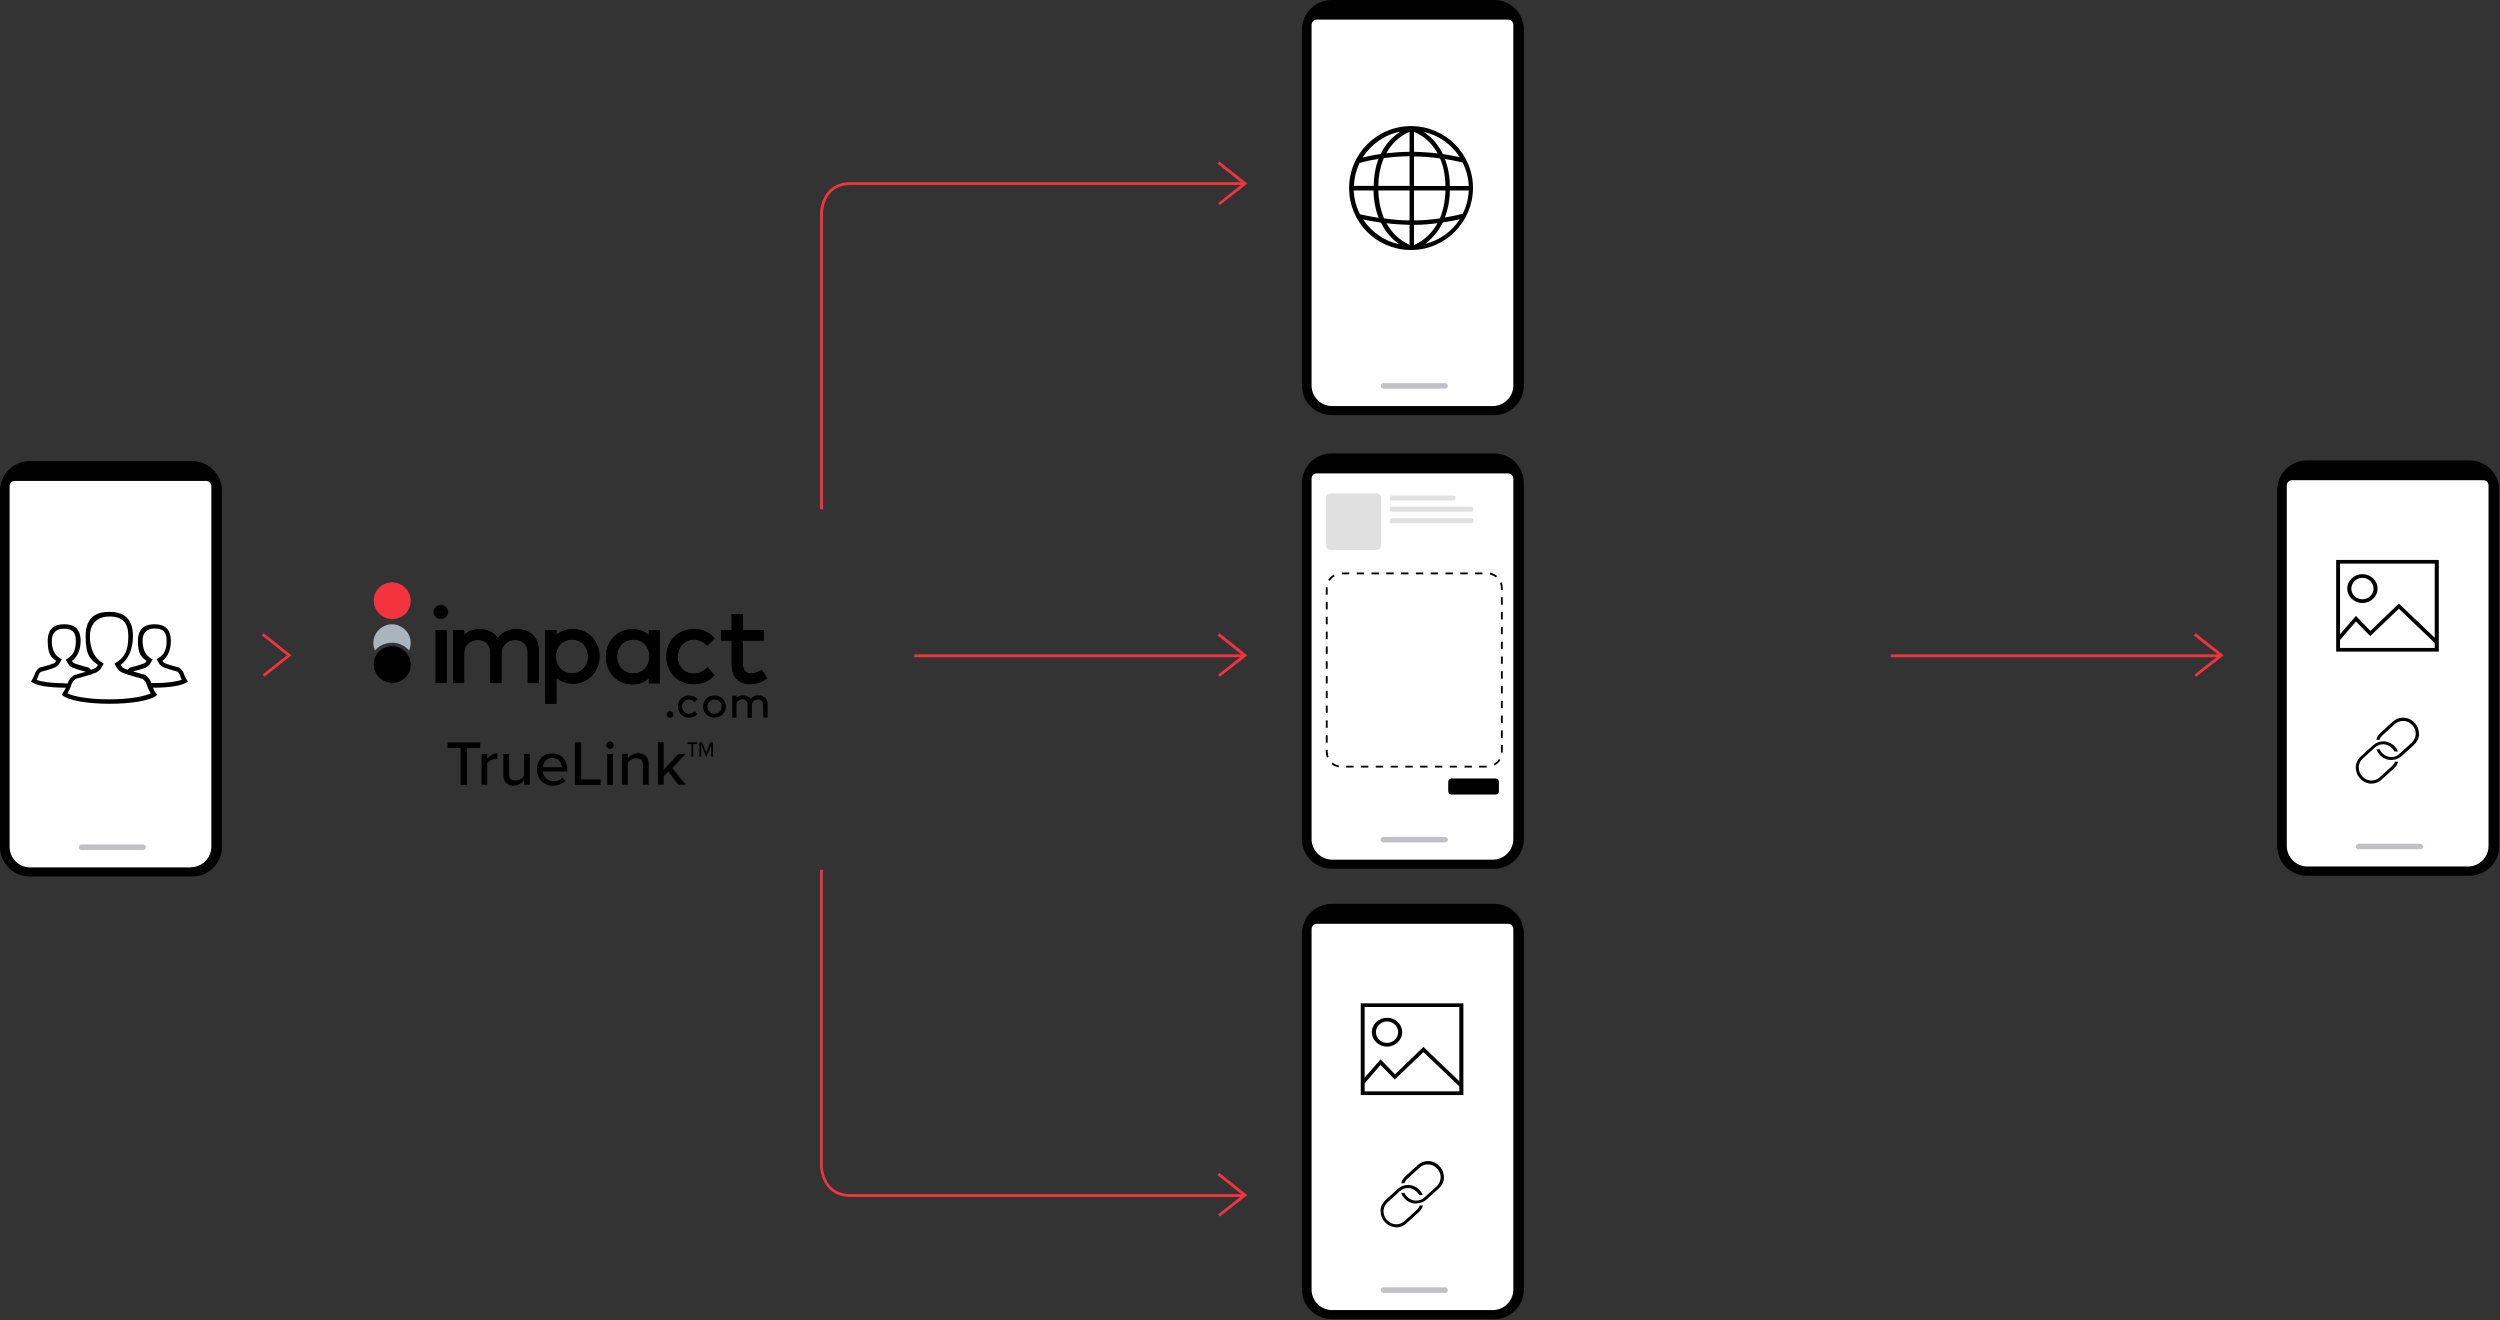
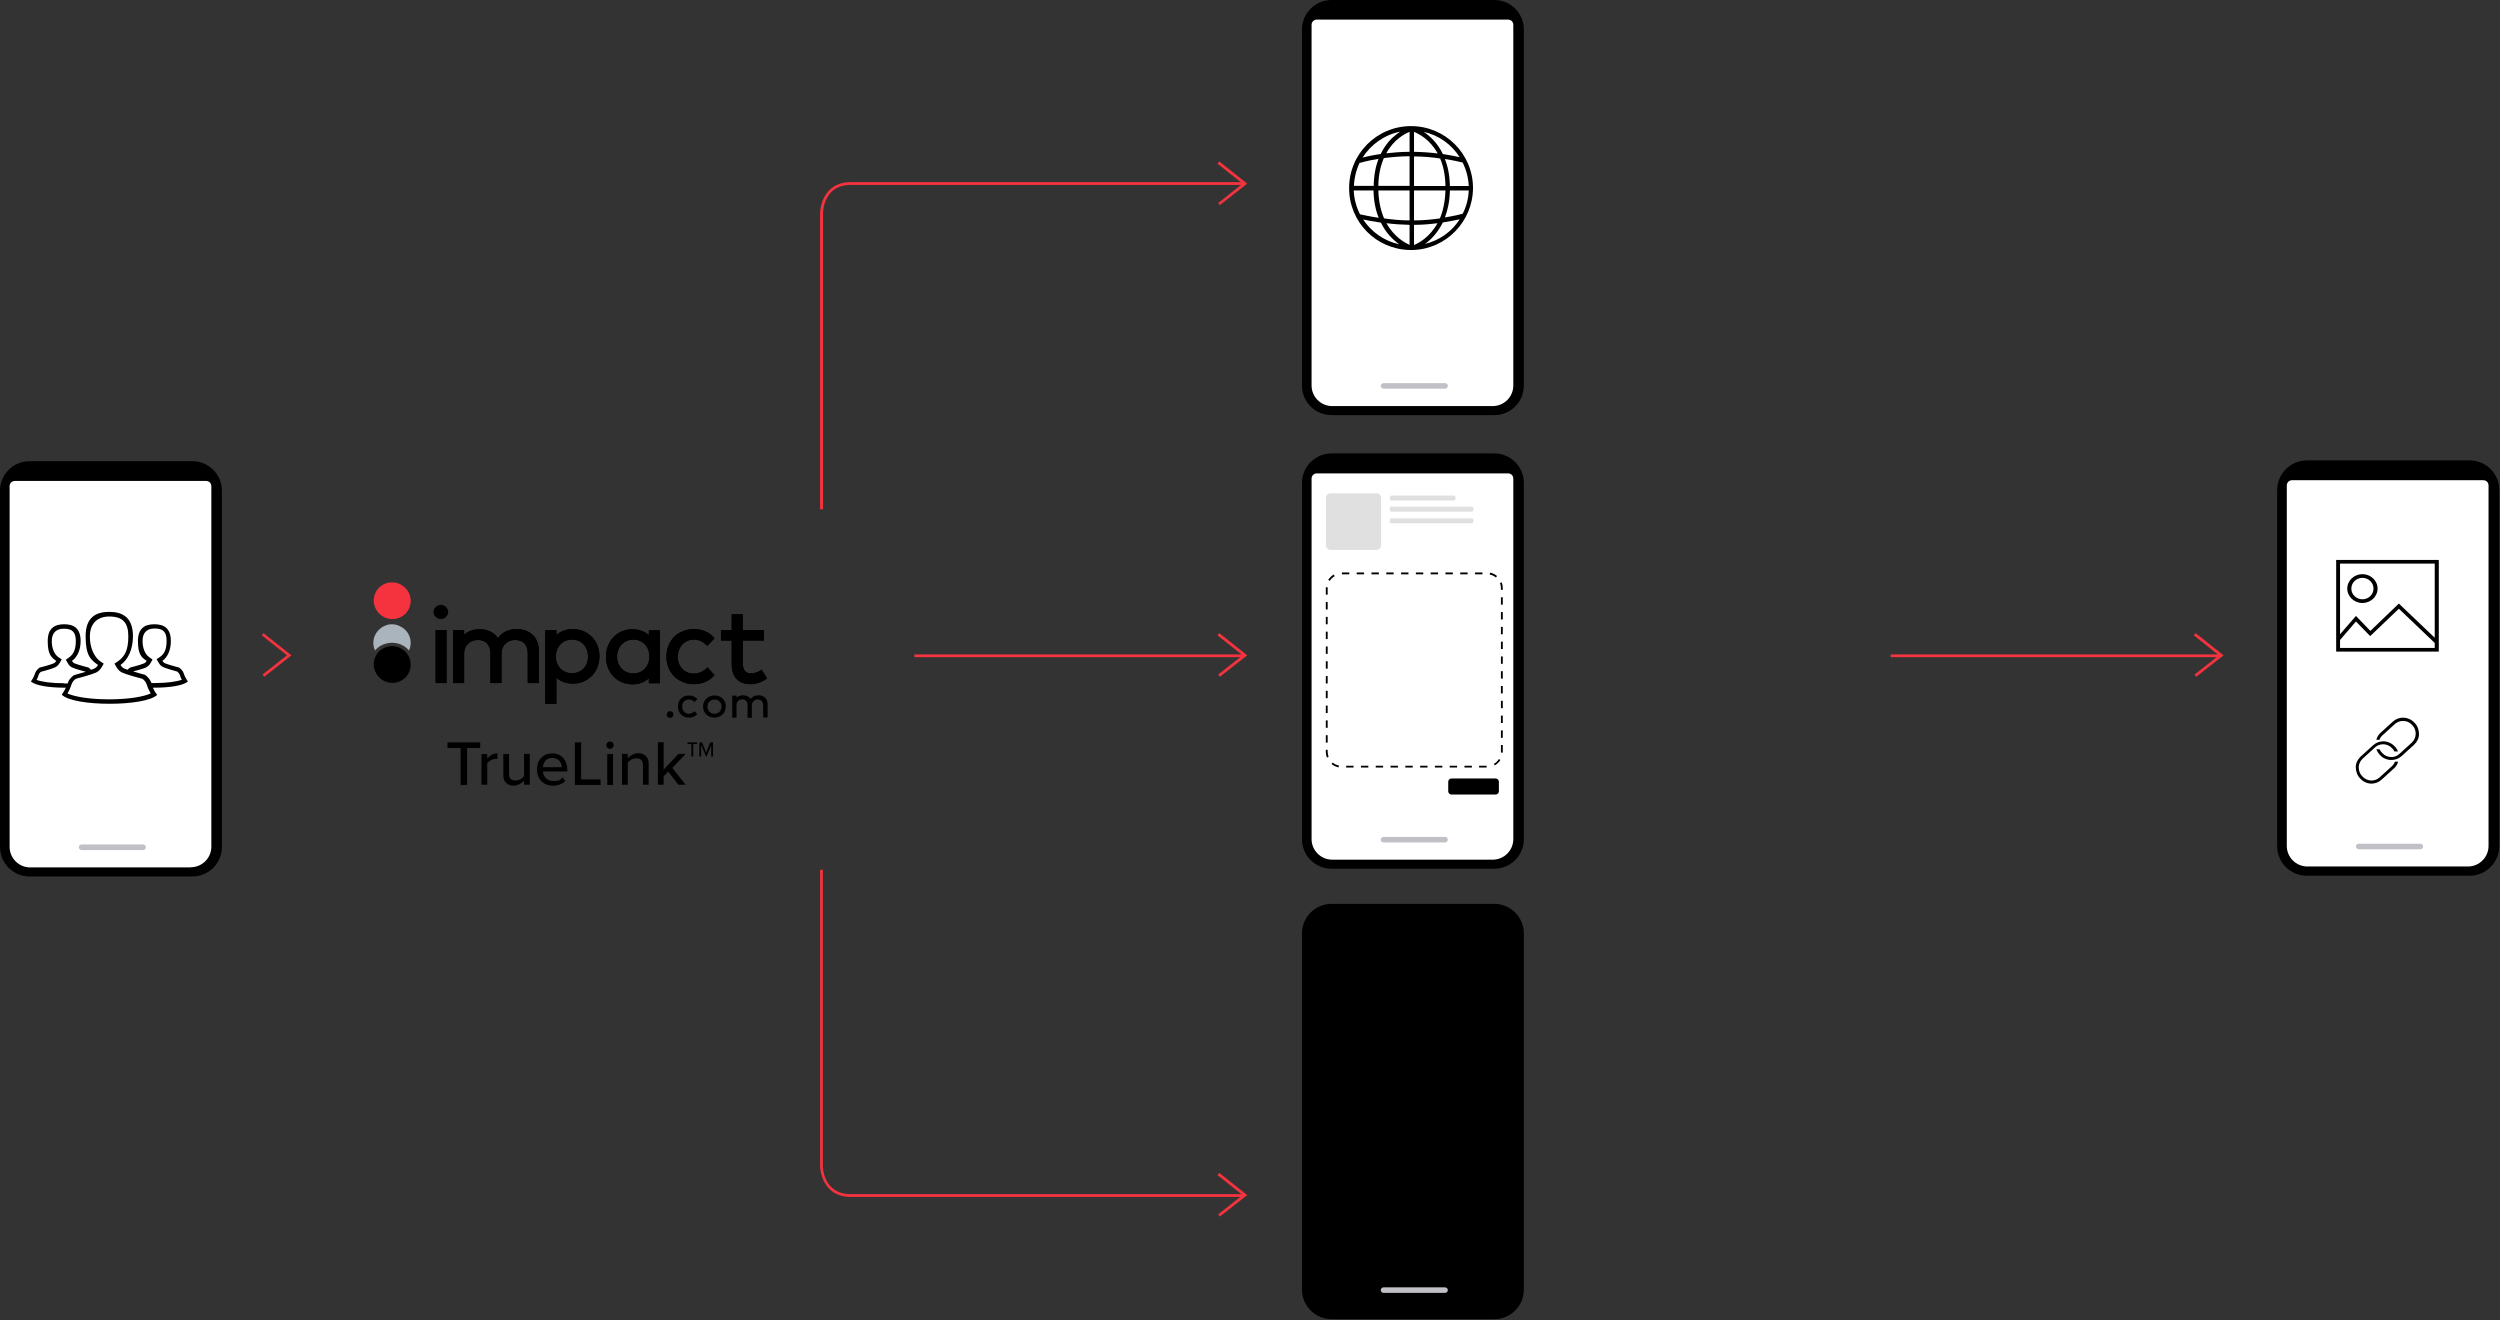
<svg xmlns="http://www.w3.org/2000/svg" version="1.1" id="Layer_1" x="0px" y="0px" viewBox="0 0 1352 714" style="enable-background:new 0 0 1352 714;" xml:space="preserve">
  <rect x="0" y="0" width="1352" height="714" fill="#333333" stroke="none" />
  <style type="text/css">
	.st0{fill:#FFFFFF;}
	.st1{fill:#C0C0C6;}
	.st2{fill:#E0E0E0;}
	.st3{fill:#F5333F;}
	.st4{fill-rule:evenodd;clip-rule:evenodd;}
	.st5{fill:#A9B4BD;}
</style>
  <path d="M104,474H16c-8.8,0-16-7.1-16-16V265.4c0-8.8,7.2-16,16-16h88c8.8,0,16,7.1,16,16V458C120,466.8,112.9,474,104,474z" />
  <path class="st0" d="M103.3,469.1h-87c-6.1,0-11.1-5-11.1-11.1V262.9c0-1.6,1.3-2.8,2.8-2.8h103.5c1.6,0,2.8,1.3,2.8,2.8v195  c0,6.1-5,11.1-11.1,11.1L103.3,469.1z" />
  <path class="st1" d="M77.4,459.7H44.1c-0.8,0-1.5-0.7-1.5-1.5c0-0.8,0.7-1.5,1.5-1.5h33.3c0.8,0,1.5,0.7,1.5,1.5  C78.9,459,78.2,459.7,77.4,459.7z" />
  <path d="M808.1,224.5h-88c-8.8,0-16-7.1-16-16V16c0-8.8,7.2-16,16-16h88c8.8,0,16,7.1,16,16v192.5  C824.1,217.3,817,224.5,808.1,224.5z" />
  <path class="st0" d="M807.4,219.6h-87c-6.1,0-11.1-5-11.1-11.1V13.4c0-1.6,1.3-2.8,2.8-2.8h103.5c1.6,0,2.8,1.3,2.8,2.8v195.1  c0,6.1-5,11.1-11.1,11.1H807.4z" />
  <path class="st1" d="M781.5,210.2h-33.3c-0.8,0-1.5-0.7-1.5-1.5s0.7-1.5,1.5-1.5h33.3c0.8,0,1.5,0.7,1.5,1.5  S782.3,210.2,781.5,210.2z" />
  <path d="M808.1,469.8h-88c-8.8,0-16-7.1-16-16V261.2c0-8.8,7.2-16,16-16h88c8.8,0,16,7.1,16,16v192.6  C824.1,462.6,817,469.8,808.1,469.8L808.1,469.8z" />
  <path class="st0" d="M807.4,464.9h-87c-6.1,0-11.1-5-11.1-11.1v-195c0-1.6,1.3-2.8,2.8-2.8h103.5c1.6,0,2.8,1.3,2.8,2.8v195  c0,6.1-5,11.1-11.1,11.1H807.4z" />
  <path class="st1" d="M781.5,455.6h-33.3c-0.8,0-1.5-0.7-1.5-1.5c0-0.8,0.7-1.5,1.5-1.5h33.3c0.8,0,1.5,0.7,1.5,1.5  C783,454.9,782.3,455.6,781.5,455.6z" />
  <path d="M808.1,713.4h-88c-8.8,0-16-7.2-16-16V504.8c0-8.8,7.2-16,16-16h88c8.8,0,16,7.2,16,16v192.6  C824.1,706.2,817,713.4,808.1,713.4z" />
-   <path class="st0" d="M807.4,708.5h-87c-6.1,0-11.1-5-11.1-11.1v-195c0-1.6,1.3-2.8,2.8-2.8h103.5c1.6,0,2.8,1.3,2.8,2.8v195  c0,6.1-5,11.1-11.1,11.1H807.4z" />
  <path class="st1" d="M781.5,699.2h-33.3c-0.8,0-1.5-0.7-1.5-1.5s0.7-1.5,1.5-1.5h33.3c0.8,0,1.5,0.7,1.5,1.5  S782.3,699.2,781.5,699.2z" />
  <path d="M249.1,404.5H242v-3h17.7v3h-7.1v20h-3.5V404.5z" />
  <path d="M260.4,407.8h3.1v2.5c1.3-1.7,3.2-2.9,5.5-2.9v3.1c-0.3,0-0.7-0.1-1.1-0.1c-1.5,0-3.7,1.2-4.4,2.4v11.6h-3.1V407.8  L260.4,407.8z" />
  <path d="M283.4,422.2c-1.3,1.4-3.4,2.7-5.9,2.7s-5.3-1.8-5.3-5.3v-11.8h3.1v10.7c0,2.8,1.4,3.6,3.5,3.6c2.1,0,3.7-1.1,4.6-2.4v-12  h3.1v16.7h-3.1v-2.3V422.2z" />
  <path d="M298.7,407.4c5,0,8.1,3.9,8.1,9v0.8h-13.2c0.2,2.8,2.3,5.2,5.7,5.2c3.4,0,3.7-0.7,4.9-2l1.5,2c-1.7,1.6-4,2.5-6.7,2.5  c-5,0-8.6-3.5-8.6-8.8C290.4,410.8,293.9,407.4,298.7,407.4L298.7,407.4z M293.6,414.9h10.2c0-2.2-1.5-5-5.1-5  C295.1,409.9,293.8,412.6,293.6,414.9L293.6,414.9z" />
  <path d="M310.8,401.5h3.5v20h10.5v3h-13.9v-23H310.8z" />
  <path d="M327.9,403c0-1.1,0.9-2,2-2s2,0.9,2,2s-0.9,2-2,2S327.9,404.1,327.9,403z M328.4,407.8h3.1v16.7h-3.1V407.8z" />
  <path d="M347.7,413.8c0-2.8-1.4-3.7-3.6-3.7c-2.2,0-3.7,1.2-4.6,2.4v11.9h-3.1v-16.7h3.1v2.4c1.1-1.4,3.3-2.8,5.9-2.8  s5.4,1.9,5.4,5.4v11.7h-3.1V413.8L347.7,413.8z" />
  <path d="M361.4,417.3l-2.5,2.5v4.6h-3.1v-23h3.1v14.8l8-8.5h3.9l-7.2,7.6l7.2,9.1h-3.9l-5.6-7.2L361.4,417.3z" />
  <path d="M374.9,409.1h-1v-6.7h-2.1v-0.9h5.2v0.9h-2.1V409.1L374.9,409.1z M384.7,402.8l-2.6,6.3h-0.3l-2.6-6.3v6.3h-1v-7.6h1.5  l2.2,5.5l2.2-5.5h1.5v7.6h-1v-6.3H384.7z" />
  <path d="M84.9,375.7c-0.4-0.5-1.4-1.9-2.2-3.8c0.3,0,0.6,0,0.9,0c7.8,0,15.7-1.1,18-3.4c-0.3-0.5-1.6-2.2-2.2-4.2  c-0.6-2.1-2.6-3.3-2.6-3.3s-5.7-1.5-7.6-2.3c-0.6-0.3-1-0.8-1.4-1.3c2.8-1.9,4.6-5.8,4.6-10.7c0-7.2-4-9.1-8.9-9.1s-8.9,1.9-8.9,9.1  c0,7.2,1.9,8.8,4.7,10.7c-0.3,0.5-0.7,1-1.3,1.3c-1.9,0.9-7.6,2.3-7.6,2.3s-0.7,0.4-1.4,1.2c-0.7-0.2-1.4-0.5-1.9-0.7  c-0.8-0.4-1.5-1.1-1.9-1.9c4-2.8,6.7-8.4,6.7-15.5c0-10.4-5.8-13.2-12.8-13.2c-7.1,0-12.8,2.8-12.8,13.2s2.7,12.7,6.7,15.5  c-0.4,0.8-1.1,1.5-1.9,1.9c-0.5,0.2-1.1,0.5-1.9,0.7c-0.7-0.8-1.4-1.2-1.4-1.2s-5.7-1.5-7.6-2.3c-0.6-0.3-1-0.8-1.3-1.3  c2.8-1.9,4.7-5.8,4.7-10.7c0-7.2-4-9.1-8.9-9.1s-8.9,1.9-8.9,9.1c0,7.2,1.9,8.8,4.6,10.7c-0.3,0.6-0.8,1.1-1.3,1.3  c-1.9,0.9-7.6,2.3-7.6,2.3s-1.9,1.1-2.6,3.3c-0.6,2-1.8,3.7-2.2,4.2c2.3,2.3,10.2,3.4,18,3.4s0.6,0,0.9,0c-0.9,1.9-1.9,3.3-2.2,3.8  c3.3,3.3,14.6,4.9,25.8,4.9h0.1c11.3,0,22.5-1.6,25.8-4.9H84.9z M36.5,375c0.7-1.2,1.6-2.9,2.1-4.7c0.5-1.7,1.8-2.8,2.4-3.2  c1.8-0.5,8.4-2.2,11-3.4c1.2-0.6,2.2-1.5,3-2.9l1.1-1.9l-1.8-1.2c-3.5-2.5-5.7-7.5-5.7-13.5s3.1-10.7,10.4-10.8  c7.3,0,10.4,3.2,10.4,10.8c0,7.6-2.1,11-5.7,13.5l-1.8,1.2l1.1,1.9c0.8,1.4,1.8,2.3,3,2.9c2.6,1.2,9.2,2.9,11,3.4  c0.6,0.4,1.9,1.5,2.4,3.2c0.5,1.8,1.4,3.4,2.1,4.7c-3.6,1.7-11.7,3.2-22.5,3.2C48.1,378.2,40,376.7,36.5,375L36.5,375z M79,360.9  c1-0.5,1.8-1.2,2.4-2.3l1.1-1.9l-1.8-1.3c-2.3-1.6-3.6-4.9-3.6-8.8s1.8-6.7,6.5-6.7c4.7,0,6.5,1.9,6.5,6.7c0,4.8-1.4,7.2-3.6,8.7  l-1.8,1.2l1.1,1.9c0.6,1.1,1.4,1.9,2.5,2.4c1.8,0.8,6.2,2,7.6,2.4c0.3,0.3,1,0.9,1.3,1.7c0.3,1,0.7,1.9,1.1,2.7  c-2.6,1-7.9,1.8-14.6,1.8c-6.7,0-1.2,0-1.8,0c-0.1-0.3-0.2-0.6-0.4-0.8c0,0,0,0,0-0.1c-1.1-2.4-3.2-3.6-3.2-3.6s-3.2-0.8-6.3-1.8  c1.7-0.4,5.6-1.5,7.2-2.2H79z M34.5,369.5c-6.8,0-12-0.8-14.7-1.8c0.4-0.8,0.8-1.7,1.1-2.7c0.3-0.9,0.9-1.5,1.3-1.7  c1.4-0.4,5.8-1.5,7.6-2.4c1-0.5,1.8-1.2,2.5-2.4l1.1-1.9l-1.8-1.2c-2.3-1.6-3.6-4.9-3.6-8.7c0-3.8,1.8-6.7,6.5-6.7s6.5,1.9,6.5,6.7  c0,4.8-1.4,7.2-3.6,8.8l-1.8,1.3l1.1,1.9c0.6,1.1,1.4,1.9,2.4,2.3c1.7,0.8,5.6,1.8,7.3,2.3c-3.1,0.9-6.3,1.8-6.3,1.8  s-2.1,1.2-3.2,3.6c0,0,0,0,0,0.1c-0.1,0.3-0.2,0.5-0.3,0.8c-0.6,0-1.2,0-1.8,0L34.5,369.5z" />
  <path d="M796.6,101.7c0-18.5-15-33.5-33.5-33.5s-33.5,15-33.5,33.5s14.7,33.2,32.9,33.5c0.2,0,0.3,0,0.3,0s0.2,0,0.3,0  c0.3,0,0.6,0,0.8,0c0,0,0.2,0,0.3,0C782.1,134.6,796.5,119.8,796.6,101.7L796.6,101.7z M732.1,103h10.7c0.1,5.9,1.2,10.8,2.8,14.8  c-4.8-0.7-8.5-1.6-10.1-1.9C733.5,112,732.3,107.7,732.1,103L732.1,103z M735.4,88.1c0,0,3.9-1.2,10.1-2.2  c-1.5,3.9-2.5,8.8-2.6,14.6h-10.7c0.2-4.5,1.3-8.8,3.2-12.7V88.1L735.4,88.1z M794.3,100.6h-10.2C784,94.8,783,90,781.4,86  c4.6,0.7,8,1.5,9.6,1.9C792.9,91.7,794.1,96,794.3,100.6L794.3,100.6z M781.7,100.6h-17v-16c5.2,0,10,0.5,14.1,1.1  C780.5,89.6,781.6,94.5,781.7,100.6L781.7,100.6z M764.7,82.1V71.3c2.7,1.1,8.7,4.2,12.8,11.7C773.7,82.5,769.3,82.2,764.7,82.1z   M762.3,82.1c-4.6,0-8.9,0.4-12.6,0.8c4-7.4,9.9-10.5,12.6-11.6V82.1z M762.3,84.5v16h-16.9c0.1-6.2,1.3-11.1,3-15  C752.4,85,757.1,84.5,762.3,84.5z M745.4,103h16.9v16.2c-4.9,0-9.6-0.5-13.8-1.1C746.8,114.1,745.6,109.2,745.4,103L745.4,103z   M762.3,121.6v10.8c-2.6-1.1-8.4-4.3-12.5-11.7C753.6,121.2,757.9,121.5,762.3,121.6L762.3,121.6z M764.7,121.6  c4.6,0,8.9-0.4,12.7-0.9c-4.2,7.6-10.2,10.8-12.7,11.8V121.6z M764.7,119.2V103h17c-0.2,6.2-1.3,11.1-3,15.1  C774.6,118.7,769.8,119.2,764.7,119.2L764.7,119.2z M784.1,103h10.2c-0.2,4.5-1.3,8.8-3.3,12.6c-0.6,0.2-4.2,1.1-9.6,2  C782.9,113.7,784,108.8,784.1,103L784.1,103z M789.4,85c-2.2-0.5-5.3-1.1-9.1-1.7c-2.9-6-7-9.8-10.4-12  C778.1,73.1,785,78.1,789.4,85L789.4,85z M757.2,71.2c-1.3,0.9-2.8,2-4.3,3.4c-2.1,2-4.4,4.8-6.2,8.7c-4.4,0.6-7.8,1.4-9.8,1.9  C741.4,78.1,748.7,72.9,757.2,71.2L757.2,71.2z M737.2,118.7c2.3,0.5,5.6,1.1,9.6,1.7c2.8,5.8,6.7,9.4,9.9,11.7  C748.6,130.4,741.6,125.4,737.2,118.7z M770.7,131.9c1.1-0.8,2.3-1.8,3.5-3c2-2,4.2-4.8,6.1-8.6c3.9-0.6,7-1.3,9.1-1.7  C785.2,125.2,778.5,130,770.7,131.9z" />
  <path d="M804,415.1h-4.1v-1h4L804,415.1L804,415.1z M796,415.1h-4v-1h4V415.1z M788,415.1h-4v-1h4V415.1z M780,415.1h-4v-1h4V415.1z   M772,415.1h-4v-1h4V415.1z M764,415.1h-4v-1h4V415.1z M756,415.1h-4v-1h4V415.1z M748,415.1h-4v-1h4V415.1z M740,415.1h-4v-1h4  V415.1z M732,415.1h-4v-1h4V415.1z M723.9,415c-1.4-0.3-2.7-0.9-3.8-1.8l0.6-0.8c1,0.8,2.1,1.4,3.4,1.6L723.9,415z M808.4,414  l-0.5-0.9c1.1-0.6,2-1.5,2.7-2.6l0.8,0.5c-0.7,1.2-1.8,2.2-3,2.9V414z M717.6,409.7c-0.4-1-0.6-2-0.6-3.1v-1.1h1v1.1  c0,0.9,0.2,1.8,0.5,2.7L717.6,409.7L717.6,409.7z M812.7,407h-1c0-0.1,0-0.2,0-0.4v-3.7h1v3.7C812.7,406.7,812.7,406.8,812.7,407z   M718,401.6h-1v-4h1V401.6z M812.7,399h-1v-4h1V399z M718,393.6h-1v-4h1V393.6z M812.7,391h-1v-4h1V391z M718,385.6h-1v-4h1V385.6z   M812.7,383h-1v-4h1V383z M718,377.6h-1v-4h1V377.6z M812.7,375h-1v-4h1V375z M718,369.6h-1v-4h1V369.6z M812.7,367h-1v-4h1V367z   M718,361.6h-1v-4h1V361.6z M812.7,359h-1v-4h1V359z M718,353.6h-1v-4h1V353.6z M812.7,351h-1v-4h1V351z M718,345.6h-1v-4h1V345.6z   M812.7,343h-1v-4h1V343z M718,337.6h-1v-4h1V337.6z M812.7,335h-1v-4h1V335z M718,329.6h-1v-4h1V329.6z M812.7,327h-1v-4h1V327z   M718,321.6h-1V318c0-0.1,0-0.3,0-0.4h1c0,0.1,0,0.3,0,0.4v3.7V321.6z M812.7,319h-1v-1c0-0.9-0.2-1.9-0.5-2.7l0.9-0.4  c0.4,1,0.6,2,0.6,3.1V319L812.7,319z M719.1,314.1l-0.8-0.5c0.8-1.2,1.8-2.2,3-2.9l0.5,0.9c-1.1,0.6-2,1.5-2.7,2.6V314.1z   M809,312.3c-1-0.8-2.1-1.3-3.4-1.6l0.2-1c1.4,0.2,2.7,0.9,3.8,1.8L809,312.3z M801.7,310.6h-4v-1h4V310.6z M793.7,310.6h-4v-1h4  V310.6z M785.7,310.6h-4v-1h4V310.6z M777.7,310.6h-4v-1h4V310.6z M769.7,310.6h-4v-1h4V310.6z M761.7,310.6h-4v-1h4V310.6z   M753.7,310.6h-4v-1h4V310.6z M745.7,310.6h-4v-1h4V310.6z M737.7,310.6h-4v-1h4V310.6z M729.7,310.6h-4v-1h4V310.6z" />
  <path d="M808.8,429.7H785c-1,0-1.8-0.8-1.8-1.8v-5.1c0-1,0.8-1.8,1.8-1.8h23.8c1,0,1.8,0.8,1.8,1.8v5.1  C810.6,428.9,809.8,429.7,808.8,429.7z" />
  <path class="st2" d="M744.5,297.4h-25c-1.3,0-2.4-1.1-2.4-2.4v-25.8c0-1.3,1.1-2.4,2.4-2.4h25c1.3,0,2.4,1.1,2.4,2.4V295  C746.9,296.3,745.8,297.4,744.5,297.4z" />
  <path class="st2" d="M786.3,270.7h-33.8c-0.4,0-0.8-0.3-0.8-0.8v-1.1c0-0.4,0.3-0.8,0.8-0.8h33.8c0.4,0,0.8,0.3,0.8,0.8v1.1  C787.1,270.3,786.7,270.7,786.3,270.7z" />
  <path class="st2" d="M795.9,276.7h-43.4c-0.5,0-0.9-0.4-0.9-0.9v-0.9c0-0.5,0.4-0.9,0.9-0.9h43.4c0.5,0,0.9,0.4,0.9,0.9v0.9  C796.8,276.3,796.4,276.7,795.9,276.7z" />
  <path class="st2" d="M795.9,283h-43.4c-0.5,0-0.9-0.4-0.9-0.9v-0.9c0-0.5,0.4-0.9,0.9-0.9h43.4c0.5,0,0.9,0.4,0.9,0.9v0.9  C796.8,282.6,796.4,283,795.9,283z" />
  <path class="st3" d="M142.9,366l-0.9-1.2l13.2-10.4l-13.6-10.8l0.9-1.2l15.1,12L142.9,366z" />
  <path class="st3" d="M659.7,366l-0.9-1.2l13.2-10.4l-13.6-10.8l1-1.2l15.1,12L659.7,366z" />
  <path class="st3" d="M659.7,110.9l-0.9-1.1L672,99.3l-13.6-10.8l1-1.2l15.1,12L659.7,110.9z" />
  <path class="st3" d="M659.7,657.9l-0.9-1.2l13.2-10.4l-13.6-10.8l1-1.2l15.1,12L659.7,657.9z" />
  <path class="st3" d="M445,275.4h-1.5V115.2c0-0.2,0.2-16.7,16.7-16.7h213.1v1.5H460.2c-6.3,0-10.7,2.5-13.2,7.5  c-1.9,3.8-1.9,7.6-1.9,7.7v160.2H445z" />
  <path class="st3" d="M673.3,647.3H460.2c-16.5,0-16.7-16.5-16.7-16.7V470.4h1.5v160.2c0,0.6,0.2,15.2,15.2,15.2h213.1V647.3z" />
  <path class="st3" d="M673.3,353.9H494.5v1.5h178.8V353.9z" />
  <path class="st3" d="M1187.7,366l-0.9-1.2l13.2-10.4l-13.6-10.8l1-1.2l15.1,12L1187.7,366z" />
  <path class="st3" d="M1201.3,353.9h-178.8v1.5h178.8V353.9z" />
  <path d="M735.9,592.2v-49.6h55.5v49.6H735.9z M738,585.9v4.3h51.2v-2.7L769.8,569l-15.5,14.8l-7.7-7.9L738,585.9L738,585.9z   M789.2,584.7v-40.1H738v38.2l8.6-9.9l7.8,8.1l15.4-14.8L789.2,584.7L789.2,584.7z" />
  <path d="M750.1,566c-4.5,0-8.2-3.5-8.2-7.8s3.7-7.8,8.2-7.8s8.2,3.5,8.2,7.8S754.6,566,750.1,566z M750.1,552.4c-3.3,0-6,2.6-6,5.8  s2.7,5.8,6,5.8c3.3,0,6-2.6,6-5.8S753.4,552.4,750.1,552.4z" />
  <path d="M755.2,663.7c-2.3,0-4.6-1-6.1-2.7l-0.3-0.3c-1.5-1.6-2.2-3.8-2.2-6s1.1-4.2,2.7-5.7l6.6-6c1.5-1.4,3.5-2.2,5.6-2.2  s4.6,1,6.1,2.7l0.3,0.3c0.6,0.7,1.2,1.5,1.5,2.5h-1.9c-0.3-0.6-0.5-1-0.9-1.3l-0.3-0.3c-1.2-1.3-2.8-2.1-4.6-2.2c-0.1,0-0.2,0-0.3,0  c-1.7,0-3.2,0.6-4.4,1.7l-6.6,6c-1.3,1.2-2.1,2.8-2.2,4.6c0,1.8,0.5,3.5,1.7,4.8l0.3,0.3c1.2,1.3,2.8,2.1,4.6,2.2c0.1,0,0.2,0,0.3,0  c1.7,0,3.2-0.6,4.4-1.7l6.6-6c0.8-0.7,1.3-1.5,1.7-2.5h1.7c-0.4,1.5-1.2,2.8-2.3,3.7l-6.6,6c-1.5,1.4-3.5,2.2-5.6,2.2L755.2,663.7z" />
  <path d="M765.8,650.9c-2.3,0-4.6-1-6.1-2.7l-0.3-0.3c-0.7-0.8-1.3-1.8-1.7-2.8h1.8c0.3,0.7,0.6,1.2,1.1,1.7l0.3,0.3  c1.2,1.4,3,2.2,4.9,2.2c1.9,0,3.2-0.6,4.5-1.7l6.6-6c1.3-1.2,2.1-2.8,2.2-4.6c0.1-1.8-0.5-3.5-1.7-4.8l-0.3-0.3  c-1.2-1.3-2.8-2.1-4.6-2.2c-0.1,0-0.2,0-0.3,0c-1.7,0-3.2,0.6-4.4,1.7l-6.6,6c-0.8,0.7-1.3,1.5-1.7,2.5h-1.7  c0.4-1.5,1.2-2.8,2.3-3.8l6.6-6c1.5-1.4,3.5-2.2,5.6-2.2c2.1,0,4.6,1,6.1,2.7l0.3,0.3c1.5,1.6,2.2,3.8,2.2,6c0,2.2-1.1,4.2-2.7,5.7  l-6.6,6c-1.5,1.4-3.5,2.2-5.6,2.2L765.8,650.9z" />
  <path d="M1335.6,473.6h-88.1c-8.8,0-16-7.1-16-16V265c0-8.8,7.2-16,16-16h88.1c8.8,0,16,7.1,16,16v192.6  C1351.6,466.4,1344.4,473.6,1335.6,473.6z" />
  <path class="st0" d="M1334.8,468.6h-87c-6.1,0-11.1-5-11.1-11.1v-195c0-1.6,1.3-2.8,2.8-2.8H1343c1.6,0,2.8,1.3,2.8,2.8v195  c0,6.1-5,11.1-11.1,11.1H1334.8z" />
  <path class="st1" d="M1308.9,459.3h-33.3c-0.8,0-1.5-0.7-1.5-1.5c0-0.8,0.7-1.5,1.5-1.5h33.3c0.8,0,1.5,0.7,1.5,1.5  C1310.4,458.6,1309.7,459.3,1308.9,459.3z" />
  <path d="M1263.4,352.4v-49.6h55.5v49.6H1263.4z M1265.5,346.1v4.3h51.2v-2.7l-19.4-18.5l-15.5,14.8l-7.7-7.9L1265.5,346.1  L1265.5,346.1z M1316.7,344.9v-40.1h-51.2V343l8.6-9.9l7.8,8.1l15.4-14.8L1316.7,344.9z" />
  <path d="M1277.6,326.1c-4.5,0-8.2-3.5-8.2-7.8c0-4.3,3.7-7.8,8.2-7.8s8.2,3.5,8.2,7.8C1285.8,322.6,1282.1,326.1,1277.6,326.1z   M1277.6,312.5c-3.3,0-6,2.6-6,5.8c0,3.2,2.7,5.8,6,5.8c3.3,0,6-2.6,6-5.8C1283.6,315.1,1280.9,312.5,1277.6,312.5z" />
  <path d="M1282.6,423.8c-2.3,0-4.6-1-6.1-2.7l-0.3-0.3c-1.5-1.6-2.2-3.8-2.2-6c0-2.2,1.1-4.2,2.7-5.7l6.6-6c1.5-1.4,3.5-2.2,5.6-2.2  s4.6,1,6.1,2.7l0.3,0.3c0.6,0.7,1.2,1.5,1.5,2.5h-1.9c-0.3-0.6-0.6-1-0.9-1.4l-0.3-0.3c-1.2-1.3-2.8-2.1-4.6-2.2c-0.1,0-0.2,0-0.3,0  c-1.7,0-3.2,0.6-4.4,1.7l-6.6,6c-1.3,1.2-2.1,2.8-2.2,4.6c0,1.8,0.5,3.5,1.7,4.8l0.3,0.3c1.2,1.3,2.8,2.1,4.6,2.2c0.1,0,0.2,0,0.3,0  c1.7,0,3.2-0.6,4.4-1.7l6.6-6c0.8-0.7,1.3-1.5,1.7-2.5h1.7c-0.4,1.5-1.2,2.8-2.3,3.7l-6.6,6c-1.5,1.4-3.5,2.2-5.6,2.2H1282.6z" />
  <path d="M1293.2,411c-2.3,0-4.6-1-6.1-2.7l-0.3-0.3c-0.7-0.8-1.3-1.8-1.7-2.8h1.8c0.3,0.7,0.6,1.2,1.1,1.7l0.3,0.3  c1.2,1.4,3,2.2,4.9,2.2c1.9,0,3.2-0.6,4.4-1.7l6.6-6c1.3-1.2,2.1-2.8,2.2-4.6c0.1-1.8-0.5-3.5-1.7-4.8l-0.3-0.3  c-1.2-1.3-2.8-2.1-4.6-2.1c-0.1,0-0.2,0-0.3,0c-1.7,0-3.2,0.6-4.4,1.7l-6.6,6c-0.8,0.7-1.3,1.5-1.7,2.5h-1.7  c0.4-1.5,1.2-2.8,2.3-3.8l6.6-6c1.5-1.4,3.5-2.2,5.6-2.2s4.6,1,6.1,2.7l0.3,0.3c1.5,1.6,2.2,3.8,2.2,6c0,2.2-1.1,4.2-2.7,5.7l-6.6,6  c-1.5,1.4-3.5,2.2-5.6,2.2H1293.2z" />
  <path class="st4" d="M238.5,327.1c-0.5,0-1.1,0.1-1.6,0.3c-0.5,0.2-0.9,0.5-1.3,0.9c-0.4,0.4-0.7,0.8-0.9,1.3  c-0.2,0.5-0.3,1-0.3,1.5c0.1,1,0.5,2,1.3,2.6c0.8,0.7,1.7,1.1,2.7,1.1c1,0,2-0.4,2.7-1.1c0.8-0.7,1.2-1.6,1.3-2.6  c0-0.5-0.1-1.1-0.3-1.5c-0.2-0.5-0.5-0.9-0.9-1.3c-0.4-0.4-0.8-0.7-1.3-0.9C239.6,327.2,239.1,327.1,238.5,327.1z" />
  <path d="M241.5,340.8h-5.9v28.6h5.9V340.8z" />
  <path class="st4" d="M269.3,345.1c2.1-3.1,5.7-4.9,10.1-4.9c7.2,0,12,4.6,12,11.6v17.6h-6v-16c0-4.7-2.5-7.3-6.8-7.3  c-4.4,0-7.4,3.1-7.4,7.4v15.9h-6v-16c0-4.7-2.5-7.3-6.8-7.3c-4.4,0-7.4,3.1-7.4,7.4v15.9h-6v-28.6h6v2.5c2.7-2.6,6.3-3,8.3-3  C263.6,340.2,267.2,342,269.3,345.1z" />
  <path class="st4" d="M309.9,340.2c-3.6,0-6.6,1.1-9,3.2v-2.6h-6v39.8h6v-14.1c2.3,2.1,5.4,3.2,9,3.2c8.2,0,14.3-6.4,14.3-14.8  C324.2,346.6,318,340.2,309.9,340.2z M309.3,364.1c-5.1,0-8.7-3.9-8.7-9.1c0-5.2,3.7-9.1,8.7-9.1c5.1,0,8.7,3.8,8.7,9.1  C318.1,360.3,314.4,364.1,309.3,364.1z" />
  <path class="st4" d="M406.2,364.2c1.7,0,3.6-0.7,5.2-1.7l0.5-0.3l2.9,4.6l-0.5,0.4c-2.5,1.8-5.5,2.8-8.5,2.8  c-6.5,0-10.1-3.9-10.1-10.9v-12.7h-5.8v-5.6h5.8v-8.6h6v8.6h11.4v5.6h-11.4V359C401.8,362.3,403.3,364.2,406.2,364.2z" />
  <path class="st4" d="M362.4,384.6c-0.4,0-0.7,0.1-1,0.3c-0.3,0.2-0.5,0.5-0.7,0.8c-0.2,0.3-0.2,0.7-0.1,1.1c0.1,0.4,0.2,0.7,0.5,0.9  c0.3,0.3,0.6,0.4,0.9,0.5c0.4,0.1,0.7,0,1.1-0.1c0.3-0.2,0.6-0.4,0.8-0.7c0.2-0.3,0.3-0.7,0.3-1c0-0.5-0.2-1-0.5-1.3  C363.3,384.8,362.9,384.6,362.4,384.6z" />
  <path class="st4" d="M372.6,376.1c1.8,0,3.3,0.7,4.4,1.8l0.1,0.2l-1.5,1.6l-0.2-0.2c-0.4-0.4-0.8-0.7-1.3-0.9s-1-0.3-1.6-0.3  c-2.1,0-3.6,1.6-3.6,3.8c0,2.2,1.5,3.9,3.6,3.9c1.1,0,2.1-0.5,2.9-1.2l0.2-0.2l1.5,1.6l-0.1,0.1c-1.1,1.2-2.6,1.8-4.4,1.8  c-3.5,0-6-2.5-6-6C366.6,378.6,369.1,376.1,372.6,376.1z" />
  <path class="st4" d="M386.4,376.1c-3.5,0-6.2,2.6-6.2,6s2.6,6,6.2,6c3.5,0,6.1-2.6,6.1-6C392.6,378.7,390,376.1,386.4,376.1z   M386.4,386c-2.2,0-3.8-1.6-3.8-3.9c0-2.2,1.6-3.8,3.8-3.8c2.2,0,3.8,1.6,3.8,3.8C390.2,384.3,388.6,386,386.4,386z" />
  <path class="st4" d="M412.7,381.4c0-1.9-1-3.1-2.9-3.1s-3.1,1.3-3.2,3.1v6.8h-2.3v-6.9c0-1.9-1-3.1-2.9-3.1c-1.5,0-3.1,1-3.1,3.1  v6.8h-2.3v-11.9h2.3v1l0.6-0.4c0.9-0.5,1.9-0.8,2.9-0.8c1.6,0,3,0.6,3.9,1.6l0.3,0.4l0.3-0.4c0.9-1.1,2.3-1.6,3.9-1.6  c2.9,0,4.9,1.9,4.9,4.6v7.4h-2.3L412.7,381.4L412.7,381.4z" />
  <path class="st4" d="M350.9,340.8v2.7c-2.3-2.1-5.4-3.2-8.9-3.2c-8.2,0-14.3,6.4-14.3,14.9c0,8.5,6.1,14.9,14.3,14.9  c3.6,0,6.6-1.1,8.9-3.3v2.7h6v-28.6H350.9z M342.5,364.2c-5.1,0-8.8-3.9-8.8-9.1c0-5.2,3.7-9.2,8.8-9.2s8.7,3.8,8.7,9.2  C351.2,360.4,347.5,364.2,342.5,364.2z" />
  <path class="st4" d="M375.2,345.9c2.6,0,4.8,1,6.8,2.9l0.5,0.5l3.9-4.1l-0.4-0.5c-2.6-2.9-6.4-4.5-10.7-4.5  c-8.7,0-14.9,6.3-14.9,14.9c0,8.6,6.3,14.9,14.9,14.9c4.3,0,8.1-1.6,10.7-4.5l0.4-0.4l-3.8-4.2l-0.5,0.5c-2,1.9-4.4,2.9-6.9,2.9  c-5,0-8.7-3.9-8.7-9.1C366.6,349.9,370.2,345.9,375.2,345.9z" />
  <path d="M241.5,340.8h-5.9v28.6h5.9V340.8z" />
  <path class="st4" d="M269.3,345.1c2.1-3.1,5.7-4.9,10.1-4.9c7.2,0,12,4.6,12,11.6v17.6h-6v-16c0-4.7-2.5-7.3-6.8-7.3  c-4.4,0-7.4,3.1-7.4,7.4v15.9h-6v-16c0-4.7-2.5-7.3-6.8-7.3c-4.4,0-7.4,3.1-7.4,7.4v15.9h-6v-28.6h6v2.5c2.7-2.6,6.3-3,8.3-3  C263.6,340.2,267.2,342,269.3,345.1z" />
  <path class="st4" d="M309.9,340.2c-3.6,0-6.6,1.1-9,3.2v-2.6h-6v39.8h6v-14.1c2.3,2.1,5.4,3.2,9,3.2c8.2,0,14.3-6.4,14.3-14.8  C324.2,346.6,318,340.2,309.9,340.2z M309.3,364.1c-5.1,0-8.7-3.9-8.7-9.1c0-5.2,3.7-9.1,8.7-9.1c5.1,0,8.7,3.8,8.7,9.1  C318.1,360.3,314.4,364.1,309.3,364.1z" />
  <path class="st4" d="M406.2,364.2c1.7,0,3.6-0.7,5.2-1.7l0.5-0.3l2.9,4.6l-0.5,0.4c-2.5,1.8-5.5,2.8-8.5,2.8  c-6.5,0-10.1-3.9-10.1-10.9v-12.7h-5.8v-5.6h5.8v-8.6h6v8.6h11.4v5.6h-11.4V359C401.8,362.3,403.3,364.2,406.2,364.2z" />
  <path class="st4" d="M350.9,340.8v2.7c-2.3-2.1-5.4-3.2-8.9-3.2c-8.2,0-14.3,6.4-14.3,14.9c0,8.5,6.1,14.9,14.3,14.9  c3.6,0,6.6-1.1,8.9-3.3v2.7h6v-28.6H350.9z M342.5,364.2c-5.1,0-8.8-3.9-8.8-9.1c0-5.2,3.7-9.2,8.8-9.2s8.7,3.8,8.7,9.2  C351.2,360.4,347.5,364.2,342.5,364.2z" />
  <path class="st4" d="M375.2,345.9c2.6,0,4.8,1,6.8,2.9l0.5,0.5l3.9-4.1l-0.4-0.5c-2.6-2.9-6.4-4.5-10.7-4.5  c-8.7,0-14.9,6.3-14.9,14.9c0,8.6,6.3,14.9,14.9,14.9c4.3,0,8.1-1.6,10.7-4.5l0.4-0.4l-3.8-4.2l-0.5,0.5c-2,1.9-4.4,2.9-6.9,2.9  c-5,0-8.7-3.9-8.7-9.1C366.6,349.9,370.2,345.9,375.2,345.9z" />
  <path class="st5" d="M212.1,347.6c1.7,0,3.5,0.4,5,1.1c1.6,0.7,3,1.8,4.1,3.1c0.6-1.3,0.9-2.8,0.9-4.2c0-1.3-0.3-2.6-0.8-3.8  c-0.5-1.2-1.2-2.3-2.2-3.2c-0.9-0.9-2-1.6-3.3-2.2c-1.2-0.5-2.5-0.8-3.8-0.8c-1.3,0-2.6,0.2-3.8,0.8c-1.2,0.5-2.3,1.2-3.3,2.2  c-0.9,0.9-1.7,2-2.2,3.2s-0.8,2.5-0.8,3.8c0,1.5,0.3,2.9,0.9,4.2c1.1-1.3,2.5-2.4,4.1-3.1C208.6,348,210.3,347.6,212.1,347.6z" />
  <path d="M222.1,359.4c0-2-0.6-3.9-1.7-5.5c-1.1-1.6-2.7-2.9-4.5-3.7c-1.8-0.8-3.9-0.9-5.8-0.6c-1.9,0.4-3.7,1.3-5.1,2.7  c-1.4,1.4-2.4,3.2-2.7,5.1c-0.4,1.9-0.2,3.9,0.6,5.7c0.8,1.8,2,3.4,3.7,4.5c1.6,1.1,3.6,1.7,5.6,1.7c2.6,0,5.2-1.1,7.1-2.9  C221.1,364.5,222.1,362.1,222.1,359.4z" />
  <path class="st3" d="M222.1,324.9c0-2-0.6-3.9-1.7-5.5c-1.1-1.6-2.6-2.9-4.5-3.7c-1.8-0.8-3.9-0.9-5.8-0.6c-1.9,0.4-3.7,1.3-5.1,2.7  c-1.4,1.4-2.4,3.2-2.7,5.1c-0.4,1.9-0.2,3.9,0.6,5.7s2,3.4,3.7,4.5c1.6,1.1,3.6,1.7,5.6,1.7c2.7,0,5.2-1.1,7.1-2.9  C221,330.1,222.1,327.6,222.1,324.9z" />
</svg>